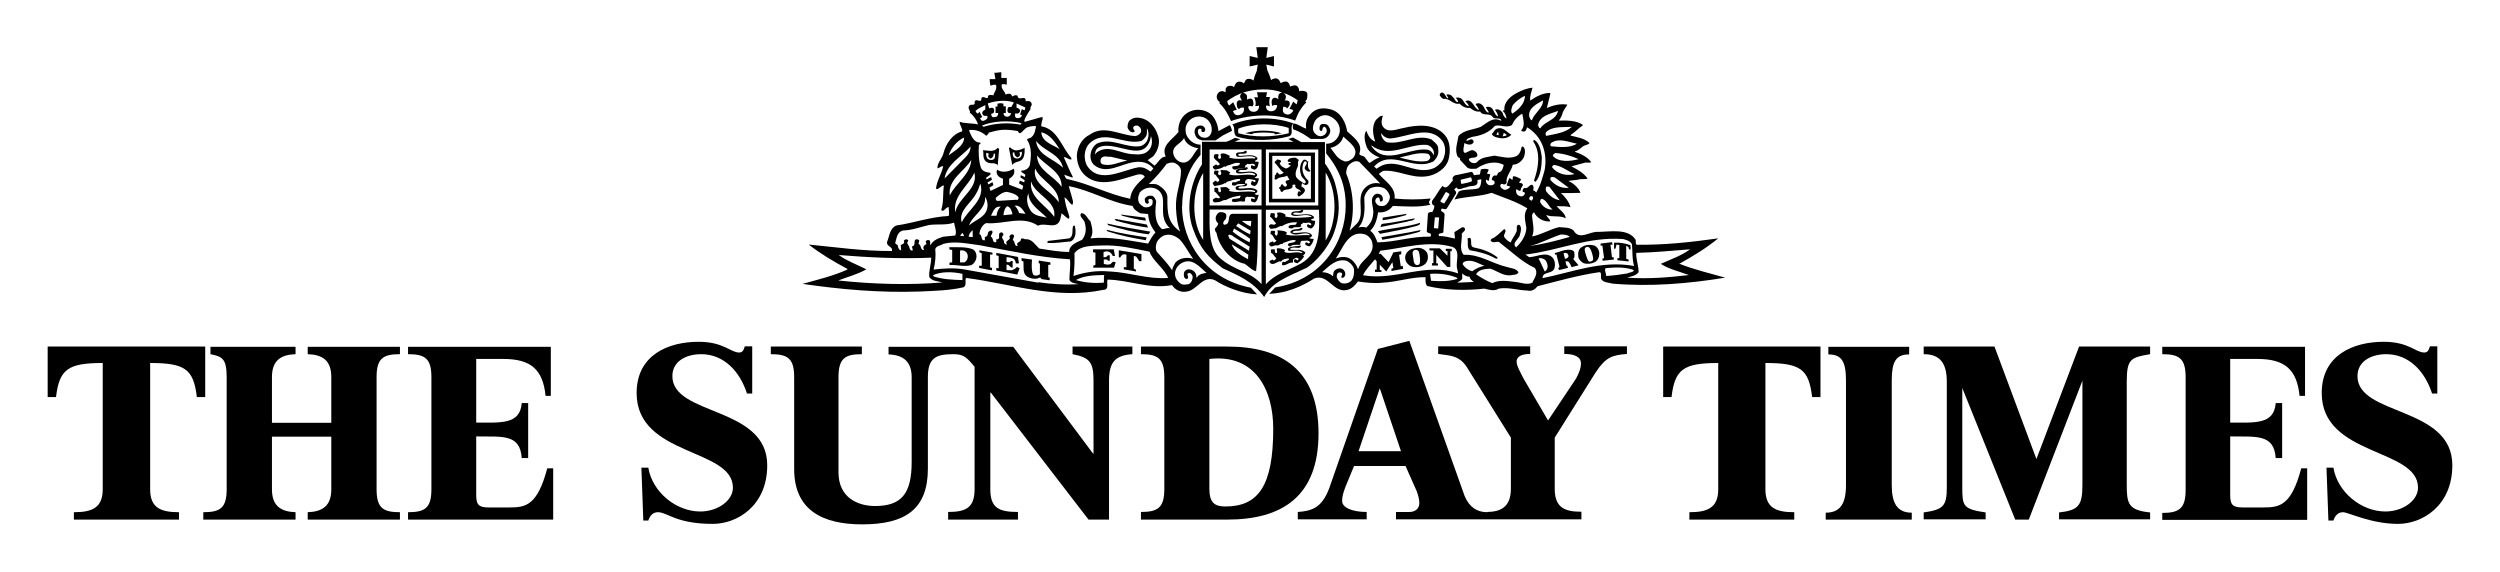
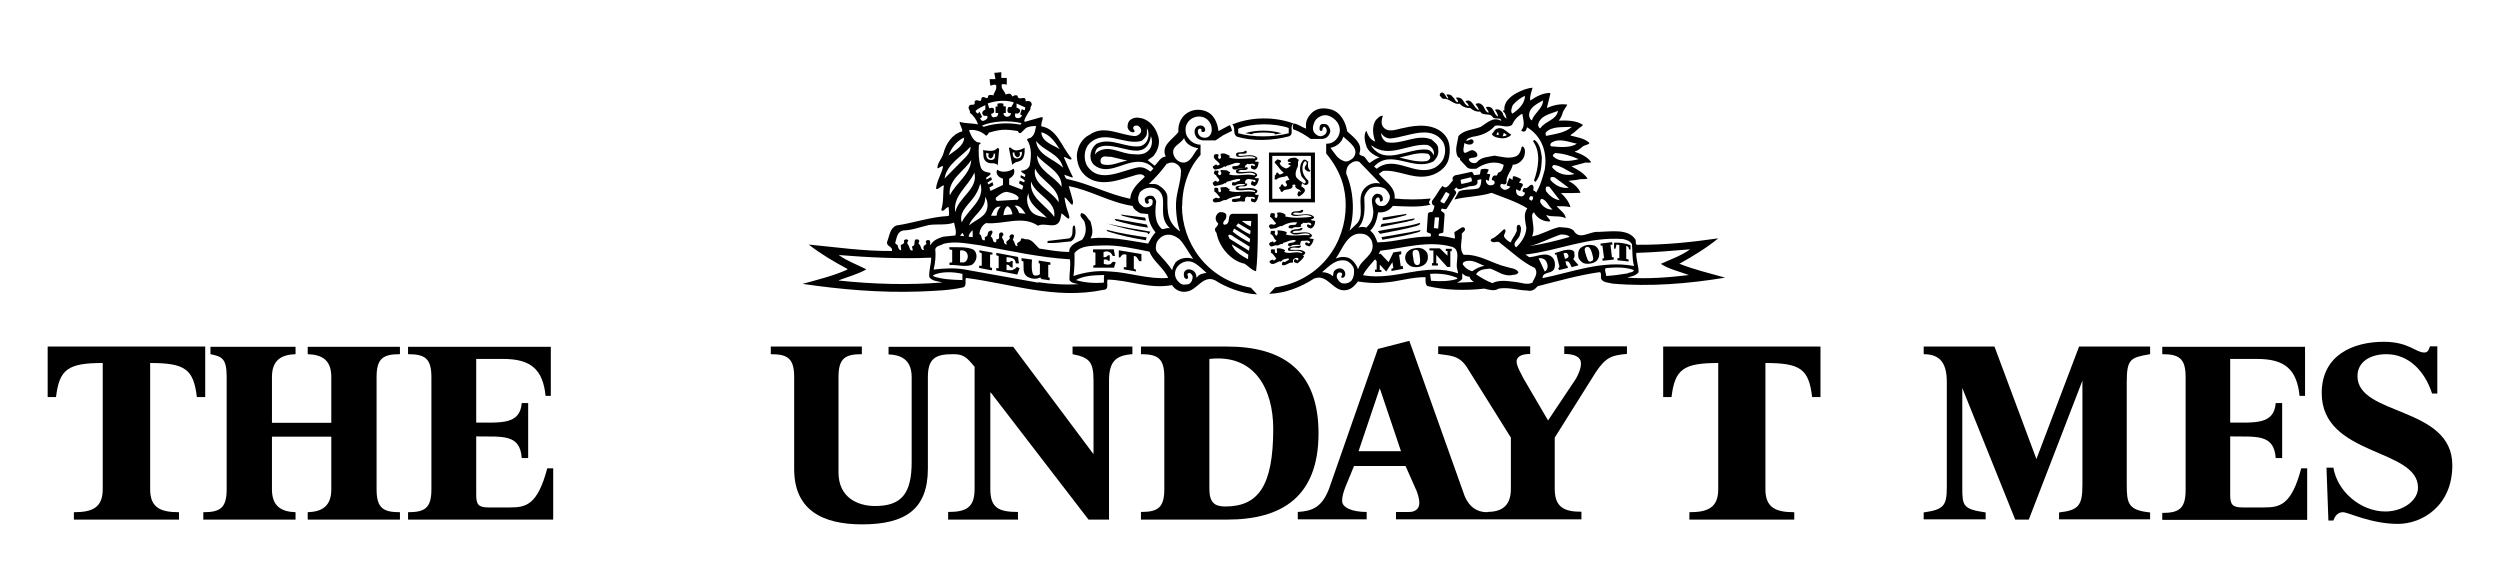
<svg xmlns="http://www.w3.org/2000/svg" id="Layer_1" version="1.1" viewBox="0 0 104.89 24">
  <path d="M40.84,10.47c-.3-.13-.69-.09-1.01-.1,0,.04,0,.07.01.1.04,0,.11.02.11.02v.52s-.09,0-.11.01c0,.04-.01.07,0,.1.32-.02.62.09.92,0,.13-.08.21-.22.21-.37,0-.1-.04-.22-.13-.27M40.45,11.01h-.17s0-.5,0-.5c.11-.02.2,0,.27.08.1.13.06.36-.1.42" />
  <path d="M41.7,6.85s.12.04.12.04l.04.05.06-.69-.06-.05s-.09.13-.29.13c-.11,0-.23-.02-.33-.03.04.12-.01.26.06.39.08.15.24.17.4.16M41.39,6.41l.1.04s-.04.08-.02.12c.03.05.08.1.12.07.07-.04.12-.13.09-.19h.07v.07c0,.12-.04.2-.19.19-.15,0-.2-.16-.18-.29" />
  <path d="M42.75,6.76c.23-.03.25-.35.24-.56-.14.07-.21.1-.35.11-.14,0-.26-.13-.26-.13l-.05.03.14.71s.08-.12.3-.15M42.5,6.4h.07c-.03.06.02.15.09.19.05.03.1-.02.13-.07.02-.04-.02-.12-.02-.12l.1-.04c.02.13-.03.28-.18.29-.16,0-.19-.08-.2-.19v-.07Z" />
  <path d="M49.6,8.64c0-.61.15-1.22.46-1.73.15-.24.31-.41.31-.41v-.43c-.17,0-.35-.08-.47-.22-.12-.14-.16-.23-.16-.43s.15-.43.38-.5c.21-.07.44-.02.58.14.11.13.14.24.14.39,0,.19-.13.33-.28.33-.09,0-.2-.02-.27-.14-.05-.08-.05-.24.05-.24.13,0,.02.09.09.13.04.02.1.01.12-.03.03-.05.02-.12-.03-.17-.06-.07-.15-.08-.24-.05-.13.04-.19.2-.15.33.05.2.17.25.32.28h.55s.31-.21.31-.21l.38-.19s-.04-.19-.1-.24l-.47.25c-.02-.25-.13-.55-.33-.72-.2-.16-.54-.24-.85-.11-.36.15-.53.51-.5.87-.24.31-.75.57-.53,1.03-.22,0-.32.26-.47.38l-.29-.23.23-.16c.21-.24.32-.6.19-.91-.1-.33-.39-.66-.74-.7-.16-.04-.32,0-.43.1-.08.08-.1.21-.09.31.04.11.13.2.24.19.15-.05-.05-.12,0-.21.02-.07.11-.08.18-.07.11.05.17.16.14.27-.04.09-.14.15-.23.17-.64-.03-1.32-.49-1.92-.06-.33.16-.51.5-.54.85,0,.36.12.67.38.89.62.51,1.49.12,2.14-.06.12-.03.27-.03.33.09-.28.26-.59.54-.61.92-.92-.19-1.69-.62-2.61-.82-.11,0-.13-.13-.16-.19l.34.12.02-.03c-.14-.27-.26-.56-.38-.83.12,0,.21.12.32.1v-.06c-.41-.45-.58-1.22-1.26-1.33-.02-.14.06-.25.06-.38h-.08l-.67.19-.03-.03c.05-.19.17-.34.27-.51-.05-.08.08-.13.04-.23-.03-.12-.17-.11-.25-.09.02-.31-.3.03-.34-.23-.06-.05-.15-.02-.21.03l-.08-.11c-.07-.02-.16,0-.21.03-.03-.16-.23-.26-.15-.44.07,0,.13,0,.2.02,0-.07,0-.2,0-.28h-.23s0-.24,0-.24c-.1,0-.18.03-.29.02,0,.08.04.18.04.27h-.24c0,.09.02.18.03.27.08,0,.15-.07.24-.02.05.19-.09.3-.12.45l-.02-.03c-.07,0-.14-.03-.19.03-.02.24-.2-.07-.29.11.02.24-.22-.04-.28.14.04.22-.17.05-.23.18-.08.1.07.19.03.28.16.12.29.31.34.49-.24-.06-.54-.03-.77-.11,0,.14.12.26.11.4-.42.11-.69.53-.79.93-.06.22-.26.39-.25.62.09,0,.16-.12.24-.08-.07.33-.27.6-.3.94.09.06.21-.14.33-.14-.05.35,0,.69-.11,1.02.08.15.2-.13.31-.11,0,.12.04.26,0,.37-.77.04-1.45.29-2.19.4-.28.11-.29.44-.39.68-.05.21.25.19.2.39-1.2.01-2.34-.16-3.49-.27.51.4,1.06.72,1.62,1.02v.03c-.6.27-1.24.42-1.88.6,1.59.23,3.22.38,4.92.32.62-.03,1.25-.04,1.84-.18.14-.09.04-.28.1-.39,1.88.24,3.76.92,5.76.5.27,0,.12-.32.18-.43.92.02,1.77.41,2.7.23.15.22.38.32.63.27.43-.06.67-.71,1.18-.47.39.26,1.1.56,1.76.59l-.26-.28c-1.91-.36-2.89-1.94-2.89-3.42M49.68,5.79c.06.26.36.4.6.43-.21.19-.27.54-.59.6-.21.02-.39-.14-.45-.32-.11-.38.28-.43.44-.71M48.97,6.87c.09-.05.23-.07.32-.03.13.06.25.17.26.32,0,.55-.24.96-.21,1.58.02.38.06.67.17.97-.51-.37-.54-.75-.53-1.43,0-.21-.17-.38-.36-.5-.14-.09-.28-.05-.42-.06.28-.26.54-.56.76-.86M48.15,6.35c-.16.14-.39.14-.59.12-.53,0-1.06-.44-1.55-.07l-.05.08c-.03-.08.02-.25.15-.3.7-.33,1.96.78,2.18-.47.08.22.05.49-.14.64M47.3,6.74c-.35.05-.68.26-1.05.15-.1-.05-.09-.17-.05-.25.1-.13.27-.05.42-.06l.68.16ZM47.83,7.01c-.7.09-1.7.76-2.23-.07-.14-.27-.12-.66.08-.89.64-.68,1.49.07,2.22-.14.11-.09.23-.2.22-.35v-.18c.08.13.09.34.02.49-.04.12-.16.22-.28.26-.64.1-1.23-.39-1.85-.1-.17.13-.25.31-.26.51,0,.14.04.27.14.37.53.45,1.15-.05,1.71-.11.31-.05.62.04.79.27-.03.05-.08.09-.12.13-.13-.09-.27-.19-.44-.18M47.8,8.1c.13-.16.29-.22.47-.23.17.01.32.06.43.22.26.37-.14,1.01.39,1.49-.13-.04-.22.04-.34.03-.33-.29-.29-.76-.24-1.16-.03-.08-.06-.18-.16-.23-.12-.03-.25,0-.32.12,0,.07,0,.19.1.21.04,0,.06-.04.08-.06-.02-.04-.04-.06-.03-.11.03-.04.09-.04.14-.02.07.06.04.14.02.23-.09.1-.22.13-.34.1-.08-.05-.19-.12-.22-.21-.05-.12-.03-.26.03-.36M44.99,8.59c.07-.1,0-.23-.02-.33l-.13-.45c.92.17,1.73.69,2.68.83.04.15.21.25.33.31l.32.03c.02.3.13.55.31.77-.13.14-.23.32-.31.47-.78-.12-1.58-.31-2.42-.22.15-.22.06-.49,0-.72-.13-.1-.18-.32-.38-.34-.14.15.15.27.15.44.07.24.03.5-.12.68-.2.1-.55.21-.54.51-.44,0-.84-.08-1.25-.14-.19-.16-.32-.43-.6-.39-.05-.03-.12-.05-.18-.02.04.16-.24.12-.13.29-.15.06-.1-.19-.21-.24.02-.08.12-.21-.02-.24-.06,0-.11.05-.12.1.09.17-.23.14-.1.32-.05.03-.13-.04-.13-.1.02-.1-.14-.15-.05-.26.04-.02.04-.08,0-.11-.03-.06-.1-.02-.13,0-.07.08.06.28-.14.26v.12c-.19.05-.1-.19-.23-.23,0-.09.15-.2.02-.26-.05,0-.12.04-.14.1,0,.08-.04.17-.13.17v.14c-.19.03-.09-.21-.23-.26.02-.19.12-.38.28-.46.74.07,1.52-.34,2.18.11.3-.16.77.19.93-.25l.06-.27c.1.07.19.18.29.23.08-.07,0-.15,0-.22-.08-.22-.14-.43-.17-.68.13.06.2.24.33.32M40.88,7.24c.18.69-.69,1.05-.8,1.67-.12-.7.56-1.1.8-1.67M39.85,8.2c-.1-.66.63-1.03.9-1.49-.03.61-.66.98-.9,1.49M40.35,9.33c-.15-.49.39-.8.6-1.2.09-.14.13-.28.18-.43.22.69-.52,1.08-.78,1.63M40.45,9.91l-.17-.02s.05-.07.09-.11c.05,0,.05.08.08.13M40.66,9.46c.11-.4.72-.68.67-1.2.11.15.13.38.07.55-.11.33-.51.43-.74.65M40.81,9.66v.29s-.17-.02-.17-.02c.01-.1.08-.2.17-.27M42.65,8.38l-.81.05c-.06-.02-.09-.1-.04-.15.13-.11.28-.23.45-.23.18.04.36.08.48.22.02.06-.02.12-.07.13M43.02,8.97l-.26-.03c-.04-.11-.09-.22-.19-.31.22-.04.35.18.45.33M42.48,8.99l-.38.04c.01-.13.05-.3.16-.38.15.05.19.21.22.34M41.88,8.67h.11c-.11.09-.16.23-.18.38h-.23c.06-.12.12-.33.3-.38M44.42,8.49c-.32-.51-1.13-.75-.99-1.42.23.52,1.01.78.99,1.42M43.51,6.52c.34.44,1.06.68,1.03,1.32-.31-.46-1.03-.69-1.03-1.32M44.23,9.1c-.33-.49-1.06-.8-.97-1.49.16.57,1.08.8.97,1.49M43.91,9.13c-.23-.06-.54-.06-.69-.33-.12-.19-.18-.47-.07-.69,0,.45.48.73.77,1.02M44.46,6.26c-.26-.18-.75-.29-.77-.71.36.08.58.42.77.71M44.6,7.04c-.38-.38-1.08-.52-1.13-1.13.33.44,1,.53,1.13,1.13M42.61,4.75c.09.05.18-.02.19-.1,0-.08-.09-.12-.15-.13v-.18s.37.17.37.17l-.03.12-.12-.05-.07.22.08.04s-.04.15-.23.11c-.07-.02-.08-.12-.05-.19M42.53,4.32s-.1.16-.1.17c-.06,0-.15-.02-.15.07-.05.13.04.22.14.18,0,.05-.04.13-.11.15-.08.03-.17-.01-.2-.09v-.06s.09,0,.09,0v-.28s-.1,0-.1,0v-.11s-.08-.02-.13-.02c-.05,0-.12.02-.12.02v.12h-.08s0,.27,0,.27h.11s0,.14-.08.16c-.14.04-.18.02-.21-.07v-.06s.12,0,.12-.1c0-.07,0-.14-.09-.15-.05,0-.06.02-.12.02,0,0-.05-.19-.06-.2.33-.11.73-.16,1.08-.05M42.86,5.17s-.04.05-.05.06c-.51-.1-1.07-.06-1.54.09-.03-.02-.05-.03-.07-.05.46-.2,1.14-.23,1.67-.1M41.02,4.76c-.08-.03-.09-.11-.09-.11.11-.1.28-.18.41-.24,0,0,0,.18,0,.18-.02.04-.05.01-.11.09-.05.06.01.19.09.18.07,0,.1,0,.1,0,.04.11-.04.16-.13.2-.12.06-.17-.1-.17-.1l.09-.05-.12-.23s-.04.1-.08.08M40.64,5.46c.28-.04.54.05.74.24.02-.04.07-.05.09-.09,0,0,0-.03,0-.04.17-.05.36-.1.55-.12.23-.02.46.01.69.05,0,.04.05.09.09.09.12-.06.18-.2.31-.25.11-.04.25-.06.36-.05-.04.16-.04.33-.19.46-.06.07-.17.03-.19.12.21.29.18.74.11,1.08-.04.08-.08.14-.22.19-.05.02-.13.02-.13.02v.05s.17.12.17.12l-.02.1-.17-.08-.02.09.18.12-.02.09-.18-.07-.04.11.18.11-.04.16-.55-.21s0-.24,0-.25c.09-.05.18-.13.21-.23,0-.05.03-.14-.03-.19-.11.07-.2.11-.34.12-.17.02-.28-.04-.34-.08-.05.09-.03.18.04.26.05.07.2.12.2.12v.26l-.52.25-.05-.14.17-.1-.04-.13-.17.1-.04-.08.19-.12-.04-.11-.19.1-.02-.07.19-.14s-.01-.07-.01-.07c-.15-.02-.34-.05-.4-.23-.09-.28-.1-.62-.08-.92,0-.05.12-.07.05-.12-.26.01-.37-.29-.45-.47v-.04ZM40.45,5.77c0,.36-.4.55-.65.75.11-.31.34-.61.65-.75M39.63,7.49c.09-.61.72-.92,1.09-1.34.01.26-.2.44-.37.61l-.72.73ZM37.85,9.67c.41,0,.76-.15,1.13-.23.36-.05.72.02,1.05-.1.02.18.12.35.05.54l-.5.05c-.21.06-.45.16-.54.36-.04-.06.04-.22-.1-.22-.04,0-.08.02-.1.06,0,.04.04.08.02.12-.11.04-.15.14-.09.23-.02.02-.05,0-.07,0-.09-.06-.05-.19-.15-.24-.04-.07.06-.12,0-.17-.04-.04-.13-.04-.16,0-.05.1.03.24-.13.27l.04.16c-.12.05-.13-.09-.16-.15-.02-.09-.13-.14-.04-.23.03-.04-.04-.08-.07-.08-.05,0-.09.03-.11.06.06.11-.06.15-.13.18l.02.22c-.09,0-.12-.1-.14-.16.02-.09-.1-.07-.11-.15.06-.2.08-.47.33-.52M35.19,11.76c.39-.15.79-.25,1.16-.46-.39-.2-.8-.34-1.16-.6,1.24.1,2.58.17,3.88.11,0,.29-.11.56-.08.82.14.18.36.16.55.22-1.43.12-2.95.07-4.35-.08M40.37,11.75c-.4-.01-.83-.03-1.19-.15l-.04-.05c.34-.17.86-.15,1.24-.06v.27ZM43.56,11.86l-3.07-.55c-.42-.08-.92-.05-1.32,0,.07-.27.1-.58.07-.86.05-.15.23-.14.34-.22.5-.13,1.04,0,1.53.06,1.25.23,2.48.51,3.78.59.04.29-.03.6-.02.87.09.14.25.14.39.17-.57.04-1.15,0-1.7-.08M46.31,11.86c-.4.03-.82,0-1.17-.11.32-.18.72-.2,1.1-.21h.09c-.03.11,0,.22-.02.32M46.55,11.39c-.54-.05-1.04.03-1.51.19.04-.31.05-.65.04-.96.26-.33.71-.3,1.12-.32.72-.03,1.32.12,2.03.26.15.41.61.69.78,1.1-.83.07-1.6-.23-2.44-.27M48.54,10.57c-.08-.13-.04-.31,0-.42.08-.14.22-.26.37-.29.22-.05.41.05.57.17.23.24.38.56.58.83-.23-.08-.55-.05-.74.15-.06.11-.13.21-.14.33-.17-.26-.41-.52-.64-.77M50.2,11.65c0-.13-.05-.26-.19-.32-.07-.03-.18-.05-.24,0-.12.06-.11.19-.09.29.03.05.06.1.13.08.12-.07-.09-.21.08-.25.08,0,.13.09.15.15,0,.14-.05.25-.16.32-.13.02-.25.05-.36-.03-.12-.09-.21-.22-.22-.37-.02-.21.12-.41.31-.5.42-.2.71.17,1.01.43-.15.02-.32.05-.41.2" />
  <path d="M44.07,11.11v-.1s-.49-.08-.49-.08v.12h.05s0,.44,0,.44c-.04.07-.12.07-.21.07-.19,0-.12-.67-.12-.67l-.44-.06v.11s.05.02.08.03c.02.23-.05.49.15.63.14.09.37.14.55.04,0,0,.06.07.06.07l.34.05v-.11s-.06-.02-.06-.02v-.52s.08,0,.08,0Z" />
  <path d="M42.49,11.33c-.08.02-.26,0-.26,0v-.23s.08.01.11.04c.04.04.07.1.15.08-.01,0,0-.25,0-.26-.03-.02-.1-.01-.11.03-.04.03-.15,0-.15,0v-.2s.26,0,.34.11c.04.05.05.15.05.15h.13s-.04-.27-.04-.27l-.91-.17v.1l.1.03v.52s-.1-.02-.1-.02v.11l.88.17.1-.27-.12-.05c-.04.06-.1.1-.16.11" />
  <path d="M46.94,10.49v.31s.06,0,.06,0c0,0,.05-.09.11-.12.03-.02.15,0,.15,0v.53h-.11s0,.09,0,.09l.51.09v-.07s-.09-.05-.09-.05v-.53s.1.01.12.05c.04.06.11.17.11.17h.09s0-.3,0-.3l-.95-.16Z" />
  <path d="M46.61,11.07c-.12.07-.3,0-.3,0v-.18s.17-.03.17.05h.08s0-.23,0-.23h-.08s-.04.1-.18.08v-.21c.08-.04.17-.05.26,0,.07.04.13.16.13.16h.09s-.05-.28-.05-.28h-.87s0,.12,0,.12l.1.02v.51l-.09.04v.08s.87,0,.87,0l.07-.23-.12-.02s-.04.05-.07.07" />
  <path d="M41.09,10.58l.1.05v.52s-.11,0-.11,0v.09s.54.11.54.1v-.1l-.08-.02v-.54h.1v-.08l-.55-.1v.09Z" />
  <path d="M48.17,9.55l-.06-.13-1.35-.24.06.08c.44.12.9.24,1.36.29" />
-   <path d="M48.19,9.83l.08-.11c-.61-.1-1.23-.21-1.82-.34l.05.07c.55.16,1.11.31,1.68.38" />
+   <path d="M48.19,9.83l.08-.11c-.61-.1-1.23-.21-1.82-.34c.55.16,1.11.31,1.68.38" />
  <path d="M48.07,9.26s0-.12-.04-.13c-.33-.05-.69-.08-1-.13l.05.05c.32.09.67.17,1,.21" />
  <path d="M51.76,5.2l-.06.02c.16.14,0,.38.19.51.67.21,1.52.17,2.19-.01.24-.1,0-.39.19-.54-.79-.29-1.75-.28-2.51.02M54.07,5.59c-.64.17-1.48.18-2.12,0v-.19c.59-.24,1.52-.24,2.12-.03v.22Z" />
-   <path d="M51.19,4.28l-.04.04c.24.22.38.49.5.76.81-.3,1.9-.32,2.69-.02.07-.16.12-.32.23-.47.06-.11.24-.3.24-.3l-.05-.04s.07-.06.08-.12c.01-.11.04-.22-.04-.28-.09-.05-.21-.05-.29-.02,0-.07-.02-.14-.07-.2-.09-.1-.23-.02-.32,0,0-.08-.04-.14-.1-.19-.09-.05-.21,0-.28.05-.04-.05-.05-.13-.12-.17-.09-.07-.23-.01-.29.04l-.06-.18-.1-.24-.04-.23.32.08v-.44l-.32.08.06-.45h-.48s.06.45.06.45l-.34-.08v.44l.34-.08-.04.26-.09.23-.05.18c-.06-.05-.13-.08-.22-.07-.11,0-.14.12-.18.19-.06-.05-.14-.09-.24-.07-.11.03-.14.14-.18.23l-.06-.05c-.1-.02-.23-.02-.27.09-.06.04.04.2-.07.15-.1-.06-.23-.01-.28.08-.09.12-.02.28.06.33M54.45,4.2l-.05.18c-.07-.05-.09-.07-.14-.12l-.16.31s.12.01.16.07c-.07.13-.19.2-.31.15-.16-.06-.13-.18-.11-.31.09,0,.13.02.16.07.05-.05.15-.14.1-.27-.02-.06-.15-.08-.2-.06.07-.11.08-.24-.05-.32.2.06.42.18.6.31M53.83,3.88c-.2,0-.22.16-.19.28-.05-.03-.14-.09-.22-.04-.1.08-.07.23-.04.33.06-.06.14-.05.21-.03-.02.12-.07.24-.26.25-.22,0-.22-.2-.21-.24.05,0,.09,0,.16.03-.04-.12-.03-.27,0-.39h-.16l.04-.2h-.42l.04.21c-.07,0-.11,0-.16,0,.06.12.09.28.04.37.06,0,.11,0,.16-.02.02.07-.02.24-.19.26-.16.01-.25-.07-.26-.22.07-.03.1-.03.17,0,.02-.02.06-.07.05-.12-.01-.09-.01-.18-.1-.21-.07-.02-.17.04-.17.04,0,0,.01-.13-.01-.18-.02-.05-.09-.1-.17-.11.48-.16,1.17-.21,1.67,0M52.15,3.88c-.12.07-.11.12-.12.17,0,.06.08.17.08.17,0,0-.12-.03-.16,0-.09.08-.06.15-.05.24,0,.06.04.08.08.12.05-.05.08-.07.2-.07.04.12-.01.26-.16.31-.17.05-.23-.03-.29-.15.04-.04.06-.04.16-.06l-.15-.32-.17.14-.06-.09-.02-.1c.17-.13.47-.3.67-.35" />
  <path d="M52.23,5.59l.3.04.06-.04c.29-.04.57-.04.87,0l.04.05.27-.05c-.45-.14-1.07-.15-1.53,0" />
  <path d="M43.94,10.19c.32.03.66-.04.98-.06.24-.11.23-.45.17-.67-.03,0-.05.02-.07.03-.05.17.03.41-.15.51l-.91.11-.02.08Z" />
  <path d="M48.07,10.09s.03-.09.04-.13c-.57-.09-1.13-.17-1.68-.32,0,.03.02.05.05.07.51.17,1.05.28,1.59.37" />
  <path d="M60.06,11.14s.22,0,.27,0v-.09h-.07v-.36l.46.51h.13s0-.66,0-.66h.06v-.1h-.25s0,.09,0,.09h.07v.2s-.32-.31-.32-.31h-.44s.01.09.01.09h.16v.53s-.06,0-.06,0v.09Z" />
  <path d="M59.46,10.4c-.14.02-.29.04-.39.15-.1.09-.14.23-.1.36.03.12.12.2.22.26.16.06.37.05.51-.03.2-.1.25-.33.18-.52-.09-.16-.25-.23-.42-.22M59.48,11.12c-.11.02-.17-.09-.18-.26-.02-.18-.1-.36.1-.38.15,0,.15.16.17.29.02.16.03.33-.08.35" />
-   <path d="M61.67,9.98s-.09,0-.1.04c.04.15-.04.37.1.48.37.06.73.15,1.05.33.03.02.12.05.11-.03-.29-.23-.64-.35-1-.42-.19-.05-.04-.31-.16-.41" />
  <path d="M70.47,11.06c.56-.31,1.12-.65,1.62-1.06-1.13.16-2.22.28-3.41.27-.09-.03-.02-.17-.07-.23-.31-.46-1.03-.32-1.55-.31-.36-.04-.79.38-1.04-.06-.16-.14-.4-.12-.61-.14-.39.09-.74.32-1.13.39.12-.26.02-.57,0-.85,0-.06.02-.14.08-.16.14.26.41.4.68.38,0-.1-.14-.17-.16-.27.24.11.58,0,.81.14,0-.2-.27-.37-.38-.51.22,0,.4,0,.58.04-.06-.23-.24-.45-.4-.59h.42c.13-.01.28,0,.4-.01-.08-.22-.31-.41-.51-.5l.4-.05c.12-.05.3,0,.41-.05-.17-.24-.43-.38-.68-.51l.59-.16c.08,0,.2.02.24-.02-.17-.23-.43-.34-.68-.43v-.02c.14-.03.24-.14.35-.22.08-.05.21-.05.26-.13-.21-.2-.51-.24-.79-.31v-.03c.18-.11.32-.28.5-.39v-.04c-.28-.18-.66-.18-1-.17.09-.11.14-.23.17-.35.05-.12.14-.22.19-.32-.3-.05-.6.03-.86.14l.15-.61-.03-.02c-.3,0-.58.16-.82.32-.02-.21.06-.38.1-.54-.24.02-.45.11-.66.22-.27.14-.56.39-.52.72-.02.02-.07,0-.06.05.1.07.13.21.15.31-.08-.05-.15-.14-.16-.23-.06-.11-.19-.21-.33-.14.05.06.13.18.13.28-.16-.08-.15-.26-.28-.37-.06-.04-.16-.06-.23-.02l.12.2-.02.03c-.17-.08-.14-.27-.3-.36-.05-.05-.18-.05-.23,0,.04.08.14.16.13.25-.21-.08-.27-.52-.56-.37.06.06.14.13.14.21-.18-.05-.19-.24-.32-.33-.07-.03-.16-.06-.22-.02.06.05.1.12.09.18-.13-.02-.12-.15-.22-.22-.05-.09-.16-.13-.27-.1.03.05.09.12.08.17-.12-.05-.11-.23-.26-.26-.05,0-.11.06-.09.13.04.06.09.12.15.14.27-.04.4.26.68.2.12.13.26.19.44.18.12.1.25.17.42.15.13.22.41.02.54.25.1.09.32-.02.35.13h-.03c-.33-.17-.58.11-.83.26-.31.13-.7.12-.94.39-.04.28-.18.61-.02.88.04.03.12.04.08.11l.31.33c.1.08.25.05.38.05.32-.23.78-.36,1.15-.16-.03.13-.06.28-.22.32-.06.04-.03.16-.14.12-.1,0-.14.11-.14.19l.1.04s.04.09,0,.13c-.05.06-.14.06-.22.05-.08-.04-.15-.13-.12-.23.05,0,.07.06.12.04,0-.11.05-.18.05-.27l-.13-.02c0-.06.08-.12.06-.18-.09-.04-.22-.03-.32,0l-.04.21-.25.03s-.03-.12-.1-.14l-.6.13c-.11,0-.25.09-.18.23-.12.1-.25.43-.44.23-.15.17-.26.41-.41.59-.07.08-.03.22.07.24,0,.1-.04.19-.09.27-.07-.01-.14,0-.18.06l-.05.75c.03.08.12.06.17.1,0,.04.02.09-.02.12-.78-.02-1.47.23-2.22.24-.06-.17-.13-.36-.3-.49.22-.21.28-.49.33-.77.25.02.46-.06.62-.27.51.02,1.08.07,1.58-.05l-.03-.03c-.09-.08.02-.15.03-.23-.49.05-1.02.05-1.51,0,.06-.47-.4-.72-.66-1.03.05-.05.12-.09.18-.13.64-.05,1.16.32,1.82.23.39-.05.83-.32.93-.73.08-.33.07-.74-.16-1-.42-.49-1.16-.44-1.73-.3-.27.04-.67.24-.87-.06-.09-.13-.05-.32,0-.45-.13-.02-.2.1-.28.16-.2.26-.14.65-.04.92-.2-.06-.31-.27-.37-.44h-.02c-.11.2-.04.47.03.67.1.23.36.37.54.44-.16.04-.3.15-.42.23-.07-.05-.12-.15-.19-.23-.06-.1-.28-.06-.23-.19.14-.41-.26-.66-.52-.91-.05-.35-.26-.81-.69-.92-.34-.09-.65-.05-.87.23-.15.18-.19.36-.16.58-.18-.06-.34-.2-.53-.22-.04.07-.04.16-.01.25.28.09.52.25.73.4h.48c.1-.01.19-.04.26-.13.08-.1.11-.21.05-.33-.05-.11-.1-.17-.26-.17-.14,0-.16.1-.16.2,0,.08.04.1.09.09.05-.01.02-.08.05-.12.02-.03.04-.06.07-.05.05.03.08.07.09.13.02.11-.05.2-.15.24-.12.06-.24.01-.33-.08-.12-.12-.11-.26-.06-.42.05-.15.13-.24.28-.31.2-.09.37-.04.55.09.24.18.34.48.2.75-.11.21-.3.32-.51.31v.41c.65.78.82,1.51.82,2.18,0,1.54-1.01,3.13-2.96,3.44l-.25.27c.7-.03,1.32-.28,1.88-.64.6-.24.81.64,1.41.47.17-.04.33-.2.43-.35.33.05.69.09,1.05.05.62-.03,1.19-.24,1.79-.23,0,.13-.02.28.07.37.74.18,1.61.2,2.4.11.19.05.42.12.6,0,.41-.07.79.07,1.2.08.2.05.33-.06.43-.18.86-.22,1.7-.46,2.59-.59.12,0,.04.2.08.29.1.16.31.14.47.19,1.58.14,3.22,0,4.73-.25-.66-.19-1.33-.34-1.96-.6M65.47,9.84c.14,0,.29,0,.39.1-.55.16-1.12.3-1.7.39.43-.1.87-.34,1.32-.49M64.27,8.42s-.08-.02-.11-.06c-.01-.05.02-.11.06-.13.04,0,.1,0,.1.05.02.05-.03.1-.05.14M64.63,8.5c-.03-.06,0-.15.06-.16.21.06.28.33.45.45-.2.02-.41-.11-.51-.29M64.88,8.05c-.02-.06-.05-.14,0-.22.04,0,.07,0,.12,0l.44.57c-.22-.03-.41-.17-.55-.35M65.05,7.57s0-.07,0-.11c.04-.05.14-.04.19-.01l.58.43c-.31.03-.56-.09-.76-.32M66.07,7.3c-.35.1-.73,0-.95-.28,0-.05.04-.09.08-.1.33.04.58.27.86.38M66.22,6.68c-.33.09-.83.14-1.07-.14,0-.06.06-.09.1-.12.35.02.67.12.97.25M66.17,6.02c-.28.2-.73.15-1.08.12-.07-.03-.05-.11,0-.15.33-.22.74-.02,1.08.04M65.95,5.32c-.29.26-.71.3-1.07.38-.05-.03-.03-.11-.02-.15.27-.27.7-.2,1.09-.23M65.37,4.64c-.07.41-.54.43-.74.74-.08,0-.07-.09-.1-.13.07-.41.53-.47.84-.6M64.74,4.21c0,.34-.37.53-.47.84-.07-.02-.08-.11-.11-.16-.05-.36.32-.53.58-.68M63.47,4.41c.14-.17.33-.31.51-.39,0,.33-.27.58-.53.75-.09-.1-.02-.25.02-.36M63.04,7.72c.07.04.15.02.17-.06-.04-.27.21-.49.26-.75.2,0,.38-.14.47-.32.04-.12.07-.28,0-.4-.03-.03-.07-.07-.1-.02-.03.15-.09.35-.27.4-.28.1-.6,0-.87-.04-.26.06-.55.05-.74.28-.07.06-.2.04-.27-.02-.04-.04-.1-.11-.03-.14.09-.06.25,0,.32-.11.02-.1-.05-.18-.14-.22-.18-.11-.45.31-.44-.07l.04-.25c.08.05.21.09.3.05.05-.02.11-.08.08-.14-.08-.15-.19,0-.3,0,.02-.12.17-.13.26-.17.35-.05.69-.17.94-.46.23-.07.5.12.72-.04.08-.19.23-.37.43-.47.03.23.14.51-.05.7.03.05.1.06.16.04.06-.04.06-.11.09-.17.63.38.86,1.07.74,1.78-.09.33-.18.67-.36.96,0,0-.06-.1-.13-.09.03-.06.04-.19-.04-.24-.14,0-.18.2-.33.13-.05.05-.07.09-.07.15.03.04.07.02.1.06,0,.08-.06.13-.13.15-.1,0-.2-.05-.23-.15,0-.05-.03-.13,0-.15.06.02.17.14.19,0,0-.09.17-.19.03-.25l-.11-.03c.02-.05.09-.08.08-.15-.1-.05-.19-.11-.31-.12-.05.04-.03.09-.03.14-.06.03-.09-.07-.15-.05-.04.09-.08.2-.11.3l.16.05c-.06.09-.17.15-.27.13-.05-.04-.13-.06-.15-.14-.02-.05.02-.1.06-.11M61.7,7.44c.06.02.04.11.06.16-.14.07-.29.08-.44.12-.03-.05-.04-.13-.03-.18l.41-.1ZM60.45,8.4c.09-.11.13-.24.22-.35l.15.09c-.06.15-.14.27-.23.4-.05-.04-.2-.05-.14-.14M60.2,9.12h.18s-.04.47-.04.47l-.18-.02.04-.45ZM58.1,7.91c.09.07.17.18.21.3.02.14-.04.26-.13.35-.07.09-.2.1-.32.07-.07-.02-.14-.11-.16-.18,0-.07.03-.14.09-.16.17-.05.03.27.21.14.04-.06.02-.16-.03-.23-.06-.06-.18-.1-.27-.05-.29.2-.03.55-.09.85-.02.22-.12.4-.29.55-.1-.04-.23-.04-.33,0,.3-.32.27-.82.25-1.25.02-.15.12-.29.23-.39.2-.1.43-.1.63,0M57.54,6.13v-.03c.74.57,1.55-.09,2.34-.02.18.05.33.24.27.44-.03-.11-.14-.22-.26-.24-.79-.1-1.77.7-2.35-.15M60.01,6.59c0,.08-.09.16-.16.17-.39.05-.76-.06-1.13-.15.39-.08.77-.24,1.18-.16.06.02.09.08.11.14M60.11,6.8c.17-.15.27-.33.23-.55.02-.18-.18-.3-.28-.4-.63-.25-1.23.23-1.87.12-.13-.06-.24-.21-.24-.36v-.03c.08.14.22.23.38.23.7-.05,1.69-.62,2.21.14.1.17.12.42.05.62-.04.19-.22.36-.38.46-.85.42-1.66-.57-2.45.05l-.11-.09c.7-.77,1.64.21,2.47-.21M56.37,6.75c-.26-.09-.35-.29-.55-.55.21-.03.42-.18.51-.38,0-.04.03-.05.03-.09.23.23.72.52.41.9-.11.09-.23.18-.39.13M56.48,7.28c0-.14.03-.31.17-.41.12-.09.24-.14.38-.08l.88.91c-.26-.06-.51.02-.69.24-.32.4.06,1.04-.28,1.43l-.32.31c.24-.78.16-1.71-.14-2.4M56.72,11.75c-.1.12-.24.16-.4.14-.12-.04-.18-.14-.23-.24-.02-.09,0-.18.09-.22.05,0,.12,0,.13.06.02.06-.09.14,0,.17.06,0,.12-.06.13-.12.02-.12-.05-.23-.15-.27-.09-.03-.2,0-.27.06-.09.06-.08.17-.09.26-.14-.12-.3-.17-.46-.17.3-.26.59-.58,1.02-.48.14.06.31.22.32.38,0,.15,0,.3-.09.42M56.98,11.3c-.05-.15-.19-.38-.38-.47-.17-.08-.41-.05-.56.02.3-.41.52-1.21,1.22-1.02.16.05.31.23.32.39.1.49-.5.68-.6,1.08M57.19,11.54c.11-.23.32-.45.5-.66.02.02.07.08.07.08v.35h-.07s0,.1,0,.1h.27s0-.08,0-.08h-.07s0-.23,0-.23l.27.29.26-.39.04.25s-.05.02-.08.02c0,.05,0,.1,0,.1l.49-.09-.02-.13s-.06.02-.08.02l-.07-.48.09-.02v-.13s-.33.05-.33.05l-.2.41-.33-.35h-.08s.06-.13.06-.13c.98-.11,2.02-.45,3.03-.16.09.04.14.09.17.16.1.22-.05.57.04.81,0,.05.03.08.02.14-1.34-.48-2.61.32-3.97.08M60.04,11.78l-.04-.29c.4-.03.79.02,1.14.17v.04c-.34.11-.73.11-1.1.08M61.14,11.86c.06-.05.17-.08.21-.17v-.22c.08.08.18.14.31.14,0,.1.12.18.18.22l-.7.03ZM61.37,11.08c0-.09.1-.11.16-.13.3-.05.51.12.75.2-.18.04-.35.11-.51.23-.16-.04-.32-.15-.41-.31M64.31,11.85c-.23.13-.49,0-.73-.02-.33-.04-.68-.1-.97.05-.23-.09-.46-.22-.68-.37.11-.21.37-.22.59-.24.32.1.58.36.97.26.09,0,.18-.02.22-.11-.11-.17-.32-.16-.49-.22-.62-.14-1.13-.54-1.81-.51-.21-.24-.05-.6-.08-.89.05-.06.19-.14.12-.23-.03-.05-.1-.04-.13-.02l-.3.19c0,.09.03.19.02.27-.2-.04-.43-.11-.67-.11-.06-.19.21-.04.19-.21l.05-.69c0-.13-.23-.1-.12-.25.06,0,.15.06.21,0l.39-.63c.02-.07-.04-.14-.08-.16l.09-.1c.1.17.29,0,.43,0,.14-.1.5.02.46-.27v-.04l.16-.03c0,.13-.02.31-.12.38-.23.08-.6.02-.82.13l-.19.34c.5-.13,1.07-.12,1.56-.28.5.2,1.03.36,1.5.65-.18.24-.08.54-.04.83-.02.32-.2.59-.43.81-.21-.2.14-.34.16-.54.04-.12.09-.32-.03-.41-.18,0-.05.23-.13.32-.06.15-.18.27-.22.42-.11-.03-.22-.14-.28-.23-.05-.12.15-.25,0-.33-.17.14-.32.33-.53.41-.03.03-.05.06-.03.09.13.14.28-.06.41.1.47.36.91.79,1.43,1.03.16.2,0,.42-.09.59M64.07,10.35h.05s-.05,0-.05,0h0ZM64.55,10.85c.08-.05.19,0,.26.04.13.11.19.41,0,.5,0,0-.24-.53-.25-.53M64.72,11.67c0-.3.41-.15.5-.42.04-.14.02-.32-.07-.43-.27-.29-.67-.04-.99-.03l-.16-.11c1.39-.16,2.62-.76,4.1-.65.14.04.29.07.37.22.03.3,0,.62.09.91-1.36-.25-2.59.26-3.84.51M67.39,11.58c0-.11-.09-.26-.02-.33.4-.04.83-.05,1.18.08-.03.12-.18.08-.26.14-.29.05-.59.09-.9.11M68.27,11.65c.14-.05.36-.07.48-.23,0-.27-.11-.53-.1-.81.76-.02,1.51-.09,2.26-.15-.37.27-.81.42-1.23.61.33.22.78.32,1.18.47-.84.1-1.72.17-2.59.11" />
  <path d="M57.9,9.53l1.14-.23c.1-.05.28-.02.32-.14-.45.08-.89.18-1.35.23-.08,0-.06.1-.1.15" />
  <path d="M57.9,9.81c.52-.1,1.04-.19,1.53-.33.06-.03.16-.03.15-.13-.57.18-1.2.22-1.77.35l.09.11Z" />
  <path d="M59.57,9.71l.04-.06c-.53.12-1.11.2-1.65.3l.04.11c.53-.1,1.06-.18,1.57-.34" />
  <path d="M58.01,9.13v.11c.33-.04.65-.12.97-.21l.04-.06-1,.16Z" />
  <path d="M67.82,10.26l.12.02v.55h-.08s0,.09,0,.09l.47.05v-.08s-.1-.03-.1-.03v-.55s.04.02.08.05c.04.03.03.09.03.09l.07.03s0-.18,0-.19c-.2-.08-.45-.12-.69-.11v.26s.06-.01.06-.01l.04-.16Z" />
  <polygon points="67.15 10.22 67.16 10.31 67.23 10.3 67.3 10.83 67.23 10.85 67.24 10.94 67.71 10.89 67.7 10.79 67.63 10.79 67.57 10.27 67.66 10.26 67.63 10.16 67.15 10.22" />
  <path d="M66.06,10.61c-.03-.15-.24-.15-.44-.11,0,0-.39.12-.39.12l.02.07.05-.02.13.52-.05.07.03.07.38-.09-.04-.1h-.03s-.04-.18-.04-.18c0,0,.1,0,.13.02.06.06.13.23.13.23l.29-.08-.23-.27s.09-.01.05-.25M65.66,10.86s-.06-.23-.06-.23c0,0,.14-.08.2.07.04.11-.08.15-.14.16" />
  <path d="M66.87,10.3c-.16-.05-.35-.03-.49.06-.16.08-.18.25-.16.42.02.11.12.21.22.26.14.05.33.03.47-.04.13-.07.19-.21.19-.36,0-.14-.08-.29-.23-.35M66.75,10.97c-.11.04-.14-.06-.2-.24-.05-.17-.12-.33.02-.37.13-.04.19.15.23.28.05.19.08.29-.04.32" />
  <path d="M54.72,10.74l-.07-.02s.13-.05.11-.14c-.17-.15-.39-.08-.6-.1l-.04-.03c.09-.1.25-.05.37-.05.05,0,.12-.05.08-.1-.15.04-.36.02-.51.1-.04.04-.02.08,0,.12.19.03.45-.06.59.08l-.04.02c-.23-.1-.5.06-.73-.05l.04-.07c-.09-.07-.23-.09-.34-.08-.04.05.04.14-.02.2-.11,0-.05-.11-.08-.16h-.13c-.07.03,0,.09-.03.14.11.05.15.17.23.24-.04.05-.11.14-.15.05-.05.02-.13.04-.14.09.11.22.31,0,.44-.02l.04.02c.08-.12.22-.12.32-.14.07.09-.08.08-.12.14-.05.05-.12-.05-.14.04,0,.04-.04.06,0,.1.14.05.25-.11.4-.1.11,0,0-.11.08-.15.06-.05.15-.09.21,0l-.06.06s-.06-.08-.11-.05c-.03.02-.03.05-.03.06,0,.1.1.08.14.11.11-.08.22-.17.28-.29" />
  <path d="M53.24,8.49h1.93v-2.09h-1.93v2.09ZM53.38,6.54h1.62v1.8h-1.62v-1.8Z" />
  <path d="M53.59,10.3c.07,0,.15-.09.2-.06.04,0,.03-.04.05-.05.17-.04.33-.15.52-.11,0,.02,0,.06-.04.06-.08.08-.28,0-.29.15.04.01.06.06.12.05.07-.09.19-.06.3-.07.19.05.04-.15.19-.17.1.02.24-.05.32.05,0,.03,0,.05-.03.05-.03.03-.06,0-.08-.02-.04-.03-.08,0-.09.03,0,.11.11.09.17.13.11-.06.16-.19.19-.31-.07-.02-.14,0-.2-.05.05,0,.14-.05.12-.12-.18-.21-.52-.06-.78-.09l-.04-.03c.12-.12.37.01.43-.15,0-.03-.04-.03-.06-.03-.14.11-.38,0-.46.18.19.22.49,0,.74.06.04,0,.1.05.07.07-.31-.03-.68.06-.99-.03.02-.04.04-.05.04-.09-.11-.08-.27-.07-.39-.09,0,.08.03.14-.02.21-.03.04-.06,0-.08-.03-.04-.05,0-.07,0-.11-.02-.09-.1-.02-.15-.05-.05.02-.03.09-.05.14.15.03.13.23.26.27-.04.04-.06.07-.11.09-.04-.02-.03-.06-.06-.05-.05.04-.15.03-.14.12.07.2.2,0,.33.05" />
  <path d="M53.32,9.6s.09,0,.13-.02c.13.02.23-.13.33-.09.19-.12.41-.18.64-.16l-.05.09c-.1.04-.27-.02-.31.09,0,.09.1.06.15.08.1-.12.29,0,.39-.1-.08-.08.06-.1.09-.15.11.06.28-.08.33.08-.05.1-.12-.07-.18.02-.02.11.09.12.16.15.12-.05.18-.18.18-.32-.06-.02-.13,0-.18-.05.04-.05.15-.03.13-.12-.23-.23-.59-.02-.87-.11,0-.02,0-.03,0-.04.13-.1.37.08.42-.12-.02-.04-.05-.02-.08-.02-.12.12-.39-.03-.43.18.02.05.08.06.13.07.24.02.54-.12.74.04-.36.03-.77.07-1.12-.02l.02-.07c-.1-.08-.23-.12-.36-.08,0,.04.03.08.02.13-.02.03,0,.09-.07.08-.08-.03-.04-.1-.04-.16-.02-.06-.09-.02-.13-.04-.08,0-.05.1-.08.15.11.06.16.19.26.28-.1.15-.22-.06-.3.11-.02.05.05.07.06.12" />
-   <path d="M54.79,11.26c.36-.23.91-.79,1.17-1.47.28-.76.26-1.37.05-2.11-.13-.45-.42-.82-.42-.82v-.9h-1l-.34-.19-.2.06.22.12h-2.47l.24-.11-.22-.06s-.25.14-.38.17h-1.01v.95c-.47.71-.7,1.81-.38,2.69.32.89.65,1.19,1.24,1.66.65.3,1.29.56,1.75,1.21.32-.62.98-.85,1.75-1.21M55.62,7.24c.25.41.37.92.37,1.43,0,.5-.12,1.01-.37,1.42v-2.85ZM50.48,10.07c-.5-.78-.49-2.02,0-2.81v2.81ZM52.93,11.92c-.5-.55-1.14-.56-1.74-1.09-.51-.45-.44-1.37-.44-2.04h2.18v3.13ZM52.93,8.62h-2.18v-2.35h2.18s0,1.58,0,2.35M53.11,6.27h2.2v2.35h-2.2v-2.35ZM53.11,11.93v-3.13h2.23c.04,1.03,0,1.92-.9,2.33-.45.23-.98.4-1.33.8" />
  <path d="M50.96,7.12c.13-.03.3-.04.41-.15.04.08.06,0,.11-.02.19-.03.35-.17.55-.1h0c-.03.14-.22.11-.32.13-.04.11.06.14.14.14.12-.09.32,0,.41-.11-.08-.07.05-.07.07-.14.11.06.28-.08.33.08l-.03.02s-.07-.02-.11-.04c-.02.01-.04.03-.03.05-.04.11.09.12.15.14.14-.05.15-.2.17-.32-.06-.04-.13.02-.17-.05.05-.02.14-.05.11-.13-.16-.17-.48-.09-.69-.08-.05,0-.11,0-.11-.06.04-.05.12-.02.18-.03.09,0,.21,0,.17-.11l-.05-.02c-.1.11-.27.03-.38.11-.01.05-.02.11.03.14.23.05.51-.08.76.03.02.02,0,.04-.01.05-.34-.03-.75.07-1.08-.04l.03-.07c-.11-.05-.24-.15-.39-.08-.01.06.07.17-.04.21-.14-.05,0-.13-.06-.2-.04,0-.12-.02-.16.02-.1.19.16.25.23.4l-.03.03s-.09.05-.1-.01c-.07-.03-.1.06-.15.06-.05.07.05.13.08.15" />
  <path d="M52.19,11.05c.18.1.32.29.51.33.1-.75.07-2.41.07-2.41h-1.05c-.24.02-.09.32-.25.43-.04.03-.13.05-.15-.02,0-.08.05-.13.1-.18.03-.07.06-.18,0-.24-.07-.06-.18-.07-.27-.05-.06.04-.11.1-.13.16-.04.11,0,.23.09.3,0,.08-.06.14-.12.2-.04.06,0,.15.05.2.1.58.59,1.16,1.15,1.29M52.37,10.88c-.25-.14-.6-.32-.69-.63.24.14.48.29.7.44-.03.05,0,.14-.02.19M52.5,9.27l-.02.23c-.14-.05-.27-.15-.38-.23h.4ZM51.95,9.37l.52.31-.02.15c-.2-.08-.41-.23-.59-.35l.09-.11ZM51.78,9.59c.23.14.46.27.67.43l-.02.15c-.25-.12-.5-.28-.71-.45l.06-.14ZM51.74,9.92l.69.43-.03.17-.81-.5-.06-.13c.04-.09.15-.02.22.03" />
  <path d="M54.85,6.78c-.02-.07-.09-.09-.15-.08-.17.15-.19.43-.11.64,0,.14.33.27.13.36-.12-.08-.26-.15-.34-.28-.05-.14,0-.29.06-.41.05-.11-.02-.21.06-.3-.05-.02-.08-.06-.13-.09-.12-.01-.27,0-.34.1-.02.09.07.07.13.08,0,.07-.13,0-.1.1l.1.05c-.06.05-.13.11-.21.12-.11-.05-.23-.1-.26-.23l.06-.05c0-.11-.12-.07-.17-.11,0,.06-.11.07-.1.15.14.12.23.32.38.41-.03.03-.05.04-.09.06-.04.03-.14.03-.14-.05-.12-.05-.06.1-.15.11.03.07-.02.1,0,.17h.08c.13-.13.29-.07.44-.16l.1.17-.13.04c-.11.08.1.15,0,.23-.06.06-.13-.02-.15-.07-.11-.04-.05.11-.14.11-.06.08.07.07.04.16.03.03.04.04.08.05.06-.13.22-.09.33-.14.06,0,.15-.11.08-.16.05,0,.1-.04.14,0-.05.2.23.15.22.3-.03,0-.04-.05-.08-.04-.06.08-.08.16,0,.23.1-.05.23-.14.26-.25,0-.11-.09-.13-.15-.18,0-.05.02-.09.03-.14.05.04.1.09.17.08.09-.01.12-.11.09-.18-.19-.18-.3-.42-.22-.69.02-.05.04-.14.12-.12.1.1-.05.18-.05.28,0,.07.07.1.12.14.04,0,.11.04.12-.03-.13-.09-.11-.26-.09-.41" />
  <path d="M52.51,7.64s-.03.05-.03.07c.02.08.11.07.16.1.13-.07.15-.2.18-.32-.05-.03-.14.02-.18-.05.04,0,.11-.05.11-.11-.18-.25-.53-.05-.8-.13.07-.14.29,0,.39-.11.03-.03,0-.07-.03-.08-.13.07-.31.05-.43.11-.04.05-.03.14.04.15.25.05.55-.11.75.05l-.03.04c-.34-.09-.7.05-1.03-.03-.1-.02.02-.06,0-.12h-.05c-.08-.11-.24-.05-.33-.08-.07.06.05.1,0,.17,0,.04-.06.07-.1.03-.06-.05,0-.09,0-.14-.04-.07-.09,0-.14-.04-.05.02-.05.07-.06.11,0,.05.06.07.09.09.03.1.16.15.13.24-.03.02-.09.08-.12,0-.07-.03-.1.06-.15.08,0,.07.04.09.08.14.14-.04.31-.04.43-.13.05.04.05-.03.08-.05.19-.04.36-.14.57-.12-.03.02,0,.08-.05.08-.08,0-.15.09-.23.05-.05-.01-.08.04-.07.09,0,.08.08.04.13.06.1-.1.3-.07.43-.06-.1.1-.28.02-.4.11-.02.05-.01.1.04.13.24.06.51-.07.76.04.02,0,0,.05,0,.05-.37-.08-.73.06-1.09-.05.02-.02.04-.05.02-.09h-.04c-.07-.12-.23-.05-.33-.06-.02.08.06.15-.02.21-.12-.02-.05-.12-.09-.18-.04,0-.1-.04-.15,0,0,.05,0,.12,0,.15.11.04.14.17.24.23l-.04.05s-.1,0-.13-.03c-.05.04-.16.05-.13.14.04.1.14.05.22.05.13,0,.22-.12.32-.08.18-.12.39-.16.59-.19.07,0,0,.06,0,.1-.11.02-.21.04-.31.04,0,.04-.06.08,0,.11.13.06.28-.05.43,0,.2.02,0-.16.19-.21.11.04.23-.03.32.05,0,.13-.09,0-.14.03-.03,0-.02.04-.02.06-.02.1.1.07.15.11.12-.07.14-.21.17-.33-.06.01-.13.02-.17-.04.04-.02.14-.05.11-.14-.2-.18-.51-.06-.76-.08l-.04-.04.04-.03c.1-.06.31.04.34-.11,0-.05-.07-.03-.09-.03,0-.04,0-.07,0-.09.07-.18.27-.06.41-.06.02.03.05.05.01.08-.06.03-.08-.04-.14-.04" />
  <path d="M64.36,7.57s.04.05.07.06c.22-.28.25-.65.26-1.03-.04-.27-.08-.57-.31-.73-.04,0-.05.04-.05.07.33.47.21,1.14.03,1.63" />
  <path d="M62.86,5.39c-.15,0-.18.16-.27.23.04.1.16.14.27.16.2.05.42.02.55-.13-.18-.09-.32-.31-.55-.27M62.78,5.66s.03-.1.08-.13l.02.14-.1-.02ZM63.09,5.57l.13.09c-.04.05-.11.05-.17.06,0-.04.04-.09.04-.15" />
  <path d="M7.51,21.8v-.31c-.75,0-1.21-.17-1.21-.96v-5.3c1.47,0,1.82.26,1.96,1.43h.35v-2.12H2v2.12h.35c.14-1.16.49-1.43,1.96-1.43v5.3c0,.79-.47.96-1.21.96v.31h4.41Z" />
  <path d="M13.9,18.32v2.21c0,.7-.38.94-.99.96v.31h3.87v-.31c-.7,0-.98-.17-.98-.96v-4.71c0-.79.28-.96.98-.96v-.31h-3.87v.31c.61.02.99.25.99.96v1.92h-2.49v-1.92c0-.7.38-.94.99-.96v-.31h-3.57v.31c.48.1.68.17.68.96v4.71c0,.79-.28.96-.98.96v.31h3.87v-.31c-.61-.02-.99-.26-.99-.96v-2.21h2.49Z" />
  <path d="M23.21,21.8v-2.15h-.25c-.41,1.55-.9,1.64-1.57,1.64h-.9c-.43,0-.51-.14-.51-.53v-2.45c1.09.02,1.84-.12,1.91.91h.27v-2.31h-.27c-.07.91-.87.82-1.91.82v-2.67h1.14c1.16,0,1.66.45,1.77,1.55h.22v-2.06h-5.99v.31c.7,0,.98.17.98.96v4.71c0,.79-.28.96-.98.96v.31h6.08Z" />
-   <path d="M26.99,21.84h.21c.06-.18.18-.35.4-.35.41,0,.75.49,2.31.49,1.01,0,2.28-.75,2.28-2.46,0-2.49-3.98-2.06-3.98-3.74,0-.62.57-.92,1.21-.92.95,0,1.62.72,1.92,1.65h.22v-1.98h-.31c-.05.16-.09.26-.24.26-.36,0-.65-.45-1.7-.45-1.27,0-2.6.55-2.6,2.15,0,2.67,4.04,2.3,4.04,3.97,0,.54-.63,1-1.37,1-1.01,0-2.01-.81-2.18-1.84h-.29l.08,2.21Z" />
-   <path d="M80.21,21.8v-.29c-.6,0-.84-.38-.84-1.16v-4.38c0-.79.17-1.1.73-1.1v-.32h-3.39v.32c.57,0,.74.31.74,1.1v4.38c0,.78-.24,1.16-.85,1.16v.29h3.6Z" />
  <path d="M85.12,21.8l2.25-5.83v4.37c0,.87-.16,1.07-.98,1.16v.29h3.82v-.29c-.92-.09-.98-.38-.98-1.16v-4.32c0-.97.17-1.02.98-1.16v-.32h-2.98l-1.79,4.72-1.76-4.72h-2.97v.32c.69,0,.97.38.97,1.16v4.43c0,.78-.14.93-.97,1.05v.29h2.6v-.29c-.95-.14-.98-.27-.98-1.05v-4.17l2.22,5.52h.57Z" />
  <path d="M96.8,21.8v-2.15h-.25c-.41,1.55-.9,1.64-1.57,1.64h-.9c-.43,0-.51-.14-.51-.53v-2.45c1.08.02,1.84-.12,1.91.91h.27v-2.31h-.27c-.07.91-.87.82-1.91.82v-2.67h1.14c1.16,0,1.66.45,1.77,1.55h.23v-2.06h-5.99v.31c.7,0,.98.17.98.96v4.74c0,.78-.28.96-.98.96v.29h6.08Z" />
  <path d="M97.69,21.84h.21c.06-.18.18-.35.4-.35s1.17.49,2.31.49c1.01,0,2.28-.75,2.28-2.46,0-2.49-3.98-2.06-3.98-3.74,0-.62.57-.92,1.21-.92.95,0,1.62.72,1.92,1.65h.22v-1.98h-.31c-.05.16-.09.26-.24.26-.36,0-.65-.45-1.7-.45-1.27,0-2.6.55-2.6,2.15,0,2.67,4.04,2.3,4.04,3.97,0,.54-.63,1-1.37,1-1.01,0-2.01-.81-2.18-1.84h-.29l.08,2.21Z" />
  <path d="M75.28,21.8v-.31c-.75,0-1.21-.17-1.21-.96v-5.3c1.48,0,1.82.26,1.96,1.43h.35v-2.12h-6.6v2.12h.35c.14-1.16.49-1.43,1.96-1.43v5.3c0,.79-.47.96-1.21.96v.31h4.41Z" />
  <path d="M39.99,14.86c.41,0,.55.1.9.53v5.13c0,.78-.36.96-1.11.96v.32h2.93v-.32c-.81,0-1.16-.17-1.16-.96v-4.05h.02l4.1,5.33h.86v-5.82c0-.79.26-1.07.98-1.12v-.32h-2.51v.32c.72.14.88.33.88,1.12v3.05h-.02l-3.35-4.48h-5.23v.32c.65.02.97.33.97.96v3.55c0,1.35-.44,1.85-1.54,1.85-.69,0-1.53-.33-1.53-1.41v-4c0-.79.28-.96.98-.96v-.32h-3.82v.32c.7,0,.98.17.98.96v3.86c0,1.73,1.2,2.32,2.85,2.32,1.81,0,2.76-.63,2.76-2.34v-3.84c0-.79.33-.96,1.05-.96" />
  <path d="M48.85,20.52c0,.78-.27.96-.98.96v.32h3.62c2.28,0,3.83-.95,3.83-3.62s-1.55-3.64-3.83-3.64h-3.62v.32c.7,0,.98.17.98.96v4.7ZM50.74,15.06c1.91-.22,2.68,1.28,2.68,2.93,0,2.4-.63,3.26-2.01,3.26-.45,0-.67-.16-.67-.75v-5.43Z" />
  <path d="M62.4,21.49c-.45,0-.76-.23-.95-.68l-2.32-6.51-1.32.34-2.05,5.87c-.3.77-.69.93-1.31.97v.31h2.89v-.31c-.62,0-1.03-.19-1.03-.46,0-.19.05-.35.13-.57l.37-.9h2.16l.47,1.06c.05.14.11.33.11.49,0,.25-.18.38-.42.38h-.56v.31h7.78v-.32c-.7,0-1.12-.17-1.12-.96v-2.15l1.72-2.74c.43-.65.7-.72,1.31-.77v-.32h-2.63v.32c.41,0,.7.11.7.4,0,.23-.11.45-.21.64l-1.17,1.75-1.03-1.76c-.13-.26-.29-.53-.29-.71s.16-.32.57-.32v-.32h-3.86v.32c.4.07.86.02,1.2.55l1.85,2.96v2.15c0,.78-.45.96-.99.97M58.79,18.93h-1.79l.89-2.64.89,2.64Z" />
</svg>